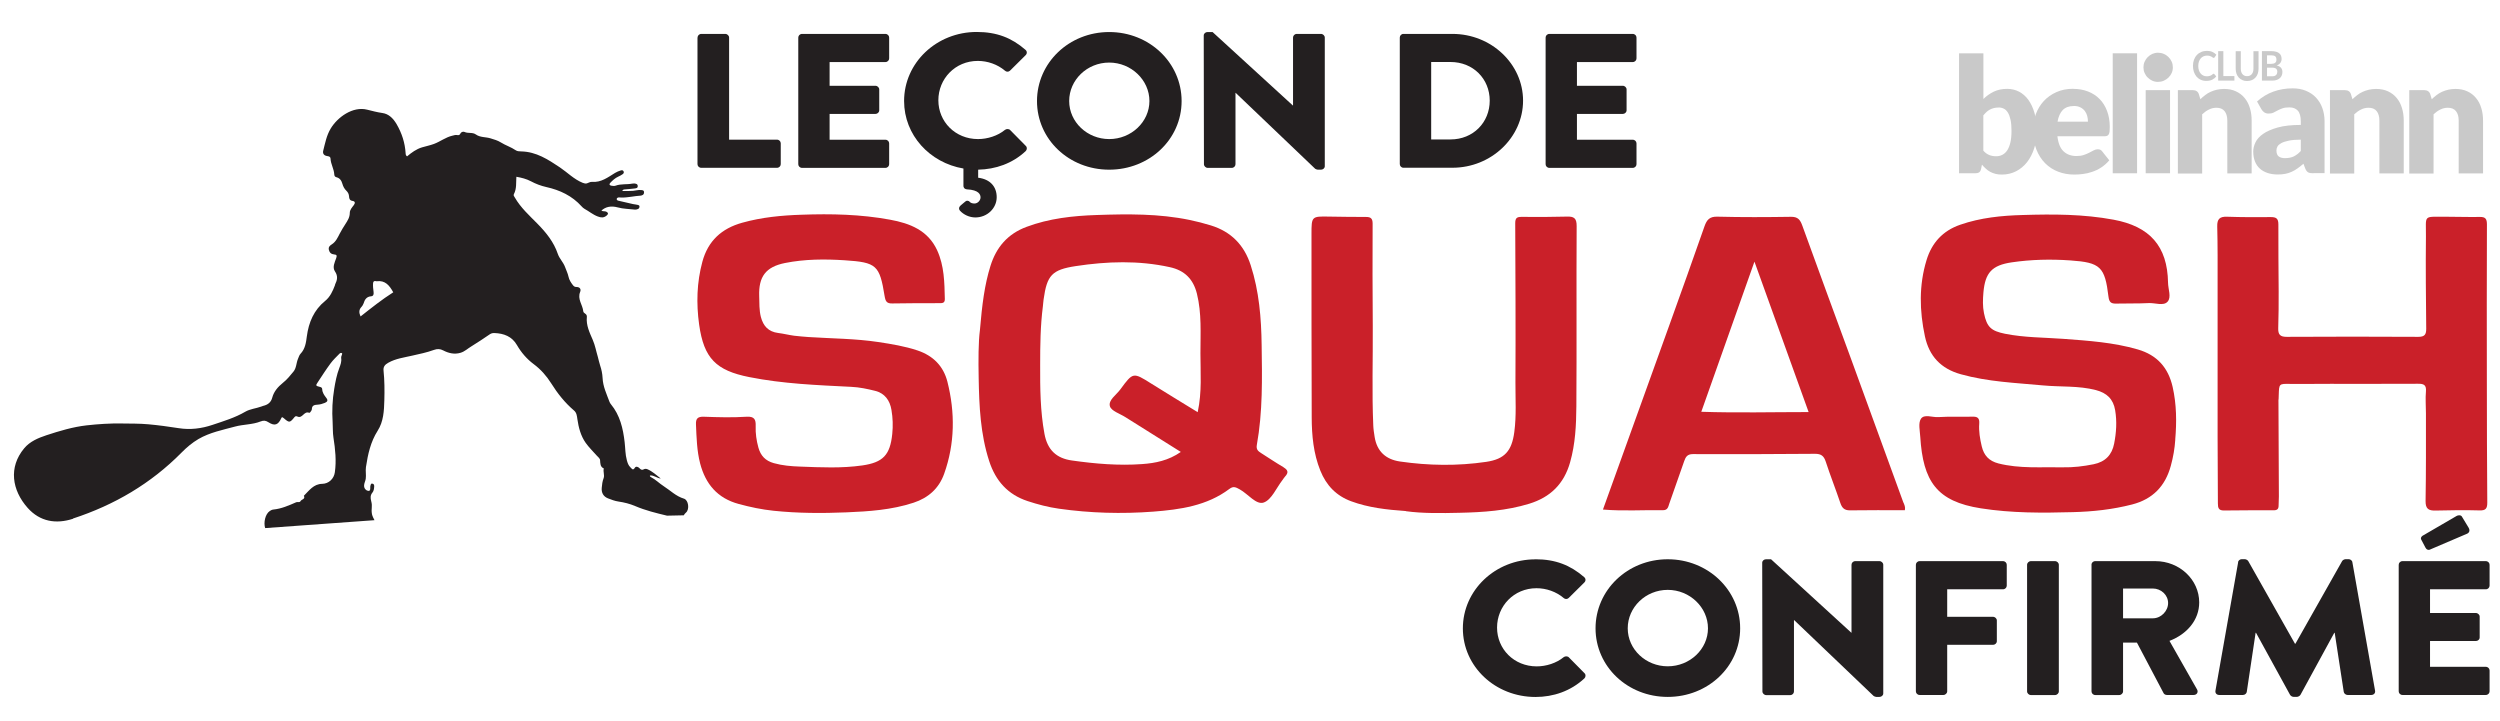
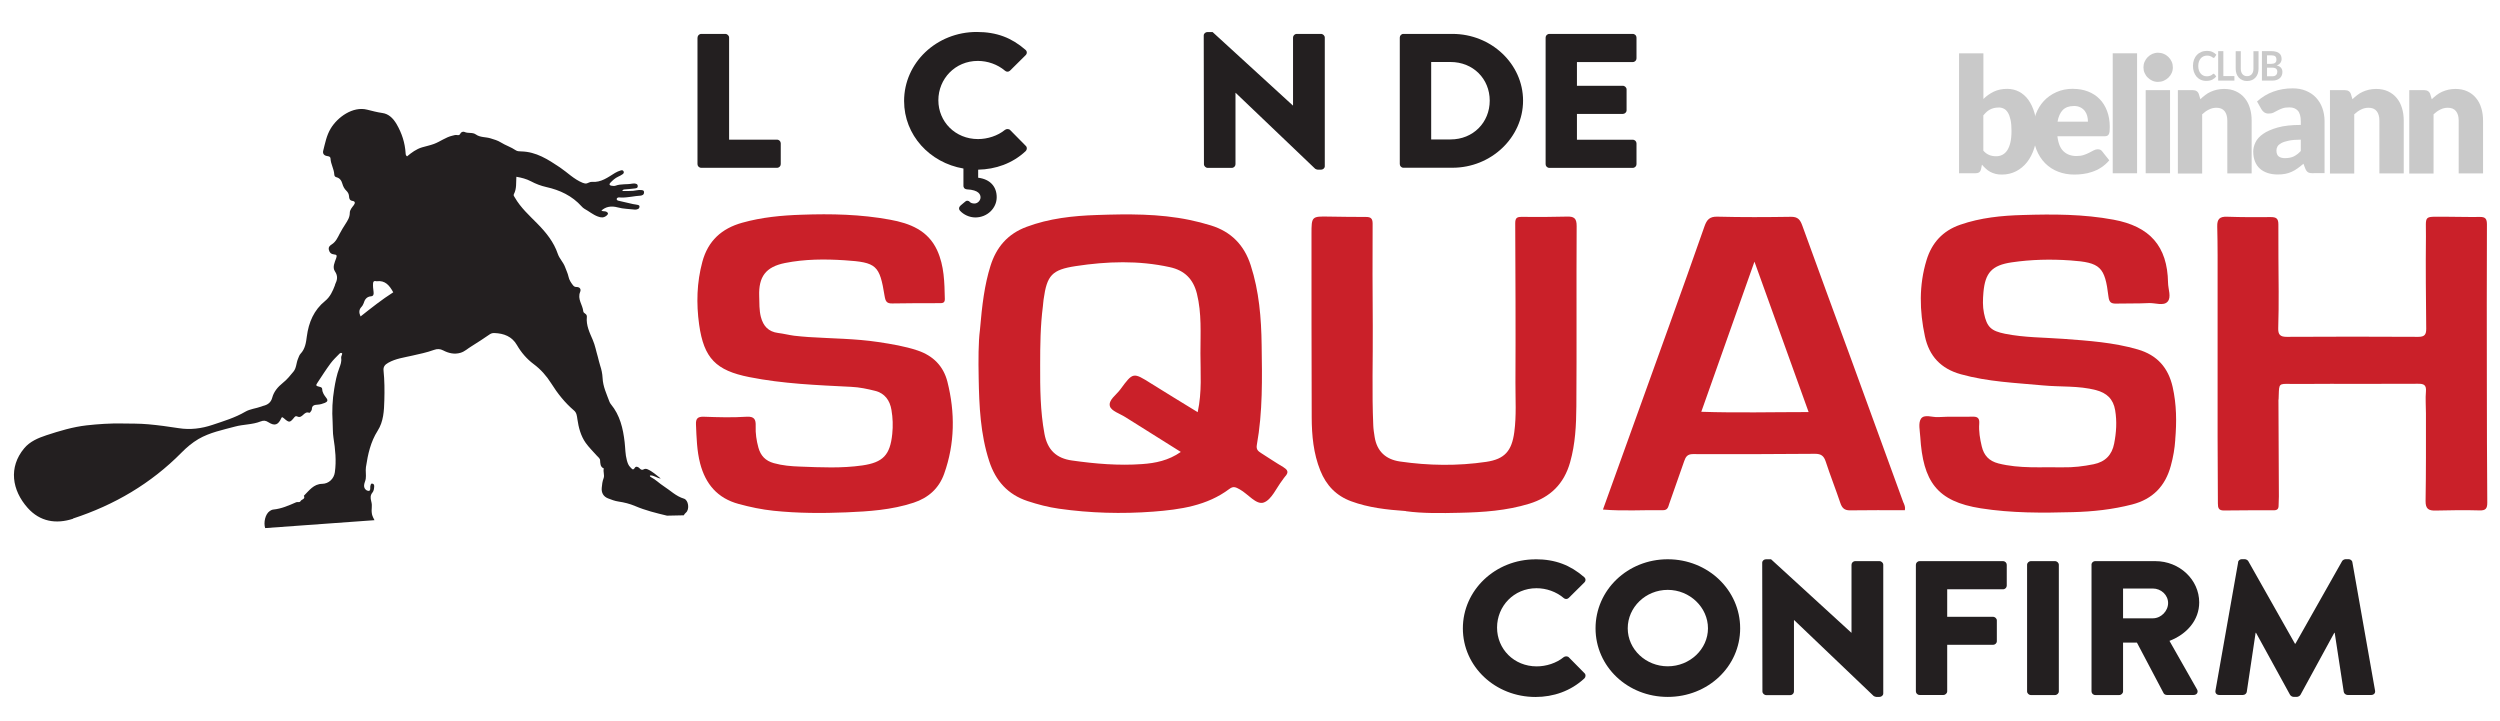
<svg xmlns="http://www.w3.org/2000/svg" viewBox="0 0 348 100.34">
  <defs>
    <style> .cls-1 { fill: #c9c9c9; } .cls-2 { fill: #ca2029; } .cls-3 { fill: #231f20; } </style>
  </defs>
  <g id="Layer_1_copy" data-name="Layer 1 copy">
    <g>
      <path class="cls-1" d="M308.12,10.25s.07,.02,.1,.05l.28,.33c-.16,.21-.35,.36-.57,.47-.23,.11-.5,.16-.82,.16-.29,0-.54-.05-.77-.16-.23-.1-.42-.25-.58-.43-.16-.19-.28-.41-.37-.66-.09-.26-.13-.54-.13-.84s.05-.59,.14-.85c.1-.26,.23-.48,.4-.66,.17-.19,.38-.33,.62-.43,.24-.1,.51-.15,.8-.15s.53,.05,.75,.15c.21,.1,.4,.23,.55,.39l-.24,.35s-.03,.04-.05,.06c-.02,.02-.05,.03-.09,.03s-.08-.02-.12-.05c-.04-.03-.1-.07-.16-.11-.07-.04-.15-.08-.25-.11-.1-.03-.23-.05-.38-.05-.18,0-.35,.03-.5,.1-.15,.07-.28,.16-.39,.29-.11,.12-.19,.28-.25,.45-.06,.18-.09,.38-.09,.6s.03,.44,.09,.61c.06,.18,.14,.33,.25,.45,.1,.12,.23,.22,.37,.28,.14,.07,.29,.1,.46,.1,.1,0,.19,0,.26-.02,.08-.01,.15-.03,.22-.05,.07-.02,.13-.06,.19-.09,.06-.04,.12-.09,.18-.14,.02-.02,.04-.03,.06-.04,.02-.01,.04-.02,.06-.02h0Z" />
      <polygon class="cls-1" points="309.49 10.59 311.03 10.59 311.03 11.22 308.77 11.22 308.77 7.12 309.49 7.12 309.49 10.59 309.49 10.59" />
      <path class="cls-1" d="M312.8,10.6c.14,0,.26-.02,.37-.07,.11-.05,.2-.12,.28-.21,.08-.09,.13-.2,.17-.32,.04-.13,.06-.27,.06-.42v-2.45h.71v2.45c0,.24-.04,.47-.11,.68-.07,.21-.18,.39-.32,.54-.14,.15-.31,.27-.5,.35s-.42,.13-.66,.13-.47-.04-.66-.13c-.2-.08-.36-.2-.5-.35-.14-.15-.24-.33-.32-.54-.07-.21-.11-.43-.11-.68v-2.45h.71v2.45c0,.16,.02,.3,.06,.42,.04,.13,.1,.23,.17,.32,.07,.09,.17,.16,.27,.21,.11,.05,.23,.07,.37,.07h0Z" />
      <path class="cls-1" d="M315.57,9.42v1.2h.72c.13,0,.24-.02,.33-.05,.09-.03,.16-.08,.22-.14,.05-.06,.09-.12,.12-.2,.02-.08,.04-.16,.04-.24s-.01-.17-.04-.24c-.03-.07-.07-.13-.12-.18-.06-.05-.13-.09-.22-.11-.09-.03-.2-.04-.32-.04h-.72Zm0-.53h.57c.24,0,.43-.05,.55-.14,.13-.09,.19-.24,.19-.45s-.06-.37-.17-.46c-.11-.09-.29-.14-.53-.14h-.61v1.18h0Zm-.71,2.32V7.12h1.33c.25,0,.47,.03,.64,.08,.18,.05,.32,.12,.44,.22,.11,.09,.2,.21,.25,.34,.05,.13,.08,.29,.08,.45,0,.1-.01,.19-.04,.28-.03,.09-.07,.17-.12,.25-.06,.08-.13,.15-.21,.21-.09,.06-.19,.12-.31,.16,.53,.13,.79,.43,.79,.91,0,.17-.03,.33-.09,.48-.06,.15-.15,.27-.27,.38-.12,.11-.26,.19-.44,.25-.17,.06-.37,.09-.59,.09h-1.45Z" />
      <path class="cls-1" d="M278.23,14.97c-.25,0-.47,.02-.67,.07-.2,.05-.39,.12-.56,.21-.17,.09-.33,.2-.48,.34-.15,.14-.29,.3-.44,.47v4.91c.25,.29,.53,.49,.83,.61,.3,.12,.61,.17,.94,.17s.6-.06,.86-.19c.26-.13,.49-.33,.68-.61,.19-.28,.34-.64,.45-1.09,.11-.45,.16-.99,.16-1.63s-.04-1.12-.13-1.54c-.09-.42-.21-.75-.37-1.01-.16-.26-.34-.44-.56-.55-.22-.11-.46-.17-.73-.17h0Zm-5.53,9.15V7.42h3.39v6.36c.42-.42,.9-.76,1.44-1.02,.54-.26,1.16-.39,1.88-.39,.59,0,1.14,.13,1.64,.39,.5,.26,.94,.64,1.3,1.14,.36,.5,.65,1.12,.86,1.85,.21,.73,.31,1.56,.31,2.49,0,.87-.12,1.67-.36,2.41-.24,.74-.57,1.38-.99,1.92-.43,.54-.94,.97-1.53,1.27-.59,.3-1.25,.46-1.97,.46-.34,0-.64-.03-.9-.1-.27-.07-.51-.16-.73-.28-.22-.12-.43-.27-.61-.44-.19-.17-.37-.36-.54-.56l-.12,.58c-.05,.24-.14,.4-.28,.49-.13,.09-.31,.13-.53,.13h-2.25Z" />
      <path class="cls-1" d="M288.65,14.76c-.65,0-1.15,.19-1.52,.56-.36,.38-.6,.92-.72,1.62h4.23c0-.28-.03-.54-.1-.8-.07-.26-.18-.49-.34-.7-.16-.2-.36-.37-.62-.5-.26-.13-.56-.19-.93-.19h0Zm-.07-2.39c.75,0,1.44,.12,2.06,.36,.62,.24,1.16,.58,1.61,1.04,.45,.45,.8,1.01,1.05,1.67,.25,.66,.38,1.4,.38,2.24,0,.26-.01,.47-.03,.64-.02,.16-.06,.29-.12,.39-.06,.1-.14,.16-.23,.2-.1,.04-.22,.06-.38,.06h-6.53c.11,.97,.4,1.67,.86,2.1,.47,.44,1.07,.65,1.8,.65,.39,0,.73-.05,1.02-.15,.28-.1,.54-.2,.76-.32,.22-.12,.43-.23,.61-.32,.19-.1,.38-.15,.58-.15,.27,0,.47,.1,.61,.3l.98,1.24c-.35,.41-.73,.74-1.13,1-.4,.26-.82,.46-1.25,.6-.43,.15-.85,.25-1.28,.3-.43,.06-.83,.08-1.22,.08-.79,0-1.54-.13-2.23-.4-.7-.26-1.3-.66-1.82-1.18-.52-.52-.93-1.17-1.23-1.94-.3-.77-.45-1.67-.45-2.7,0-.77,.13-1.51,.39-2.2,.26-.69,.63-1.3,1.11-1.82,.48-.52,1.07-.93,1.76-1.24,.69-.31,1.47-.46,2.33-.46h0Z" />
      <polygon class="cls-1" points="297.48 7.42 297.48 24.12 294.09 24.12 294.09 7.42 297.48 7.42 297.48 7.42" />
      <path class="cls-1" d="M302.07,12.55v11.57h-3.39V12.55h3.39Zm.39-3.17c0,.28-.05,.53-.16,.78-.11,.24-.26,.45-.45,.64-.19,.18-.41,.33-.66,.44-.25,.11-.52,.16-.8,.16s-.54-.05-.78-.16c-.24-.11-.45-.25-.64-.44-.19-.18-.33-.39-.44-.64-.11-.24-.16-.5-.16-.78s.05-.55,.16-.79c.11-.25,.25-.46,.44-.65,.19-.19,.4-.33,.64-.44,.24-.1,.5-.16,.78-.16s.55,.05,.8,.16c.25,.1,.47,.25,.66,.44,.19,.19,.34,.4,.45,.65,.11,.25,.16,.51,.16,.79h0Z" />
      <path class="cls-1" d="M303.16,24.12V12.55h2.1c.21,0,.39,.05,.53,.15,.14,.1,.24,.24,.3,.44l.2,.67c.22-.21,.44-.4,.68-.58,.23-.18,.48-.33,.75-.45,.27-.12,.55-.22,.86-.29,.31-.07,.65-.11,1.01-.11,.62,0,1.17,.11,1.64,.33,.48,.22,.88,.52,1.21,.92,.33,.39,.58,.86,.74,1.4,.17,.54,.25,1.13,.25,1.76v7.35h-3.39v-7.35c0-.57-.13-1.01-.38-1.32-.26-.32-.63-.47-1.13-.47-.37,0-.72,.08-1.05,.25-.33,.16-.64,.38-.94,.66v8.25h-3.39Z" />
      <path class="cls-1" d="M318.13,22.01c.44,0,.82-.08,1.15-.23,.33-.16,.66-.41,.99-.76v-1.58c-.68,0-1.23,.05-1.67,.14-.44,.09-.78,.2-1.04,.34-.25,.14-.43,.29-.53,.46-.1,.17-.15,.36-.15,.56,0,.4,.11,.68,.32,.84,.21,.16,.52,.24,.93,.24h0Zm3.89,2.11c-.32,0-.56-.04-.73-.13-.16-.09-.3-.28-.41-.56l-.24-.64c-.28,.25-.56,.46-.82,.65-.26,.19-.53,.34-.81,.47-.28,.13-.58,.23-.9,.29-.32,.06-.67,.09-1.05,.09-.52,0-.99-.07-1.41-.21-.42-.14-.78-.34-1.08-.61-.3-.27-.52-.6-.68-1-.16-.4-.24-.86-.24-1.38,0-.41,.1-.83,.31-1.27,.2-.43,.56-.83,1.06-1.18,.5-.35,1.18-.65,2.03-.89,.85-.24,1.93-.36,3.22-.36v-.5c0-.68-.14-1.18-.41-1.48-.27-.3-.66-.46-1.16-.46-.4,0-.73,.04-.98,.13-.26,.09-.48,.19-.68,.3-.2,.11-.4,.21-.58,.3-.19,.09-.42,.13-.68,.13-.23,0-.43-.06-.6-.17-.16-.12-.29-.26-.39-.43l-.61-1.08c.68-.62,1.44-1.08,2.28-1.38,.83-.3,1.73-.45,2.68-.45,.68,0,1.3,.11,1.85,.34,.55,.23,1.02,.54,1.4,.95,.38,.41,.68,.89,.88,1.45,.2,.56,.31,1.17,.31,1.83v7.23h-1.55Z" />
      <path class="cls-1" d="M324.33,24.12V12.55h2.1c.21,0,.39,.05,.53,.15,.14,.1,.24,.24,.3,.44l.2,.67c.22-.21,.44-.4,.68-.58,.23-.18,.48-.33,.75-.45,.27-.12,.55-.22,.86-.29,.31-.07,.65-.11,1.01-.11,.62,0,1.17,.11,1.64,.33,.48,.22,.88,.52,1.21,.92,.33,.39,.58,.86,.74,1.4,.17,.54,.25,1.13,.25,1.76v7.35h-3.39v-7.35c0-.57-.13-1.01-.38-1.32-.25-.32-.63-.47-1.13-.47-.37,0-.72,.08-1.05,.25-.33,.16-.64,.38-.94,.66v8.25h-3.39Z" />
      <path class="cls-1" d="M335.37,24.12V12.55h2.1c.21,0,.39,.05,.53,.15,.14,.1,.24,.24,.3,.44l.2,.67c.22-.21,.44-.4,.68-.58,.23-.18,.48-.33,.75-.45,.27-.12,.55-.22,.86-.29,.31-.07,.65-.11,1.01-.11,.62,0,1.17,.11,1.64,.33,.48,.22,.88,.52,1.21,.92,.33,.39,.58,.86,.74,1.4,.17,.54,.25,1.13,.25,1.76v7.35h-3.39v-7.35c0-.57-.13-1.01-.38-1.32-.26-.32-.63-.47-1.13-.47-.37,0-.72,.08-1.05,.25-.33,.16-.64,.38-.94,.66v8.25h-3.39Z" />
    </g>
    <g>
      <path class="cls-3" d="M97.1,5.23c0-.27,.22-.51,.53-.51h3.33c.28,0,.53,.24,.53,.51v14.21h6.66c.31,0,.53,.24,.53,.51v2.9c0,.27-.22,.51-.53,.51h-10.53c-.31,0-.53-.24-.53-.51V5.23Z" />
-       <path class="cls-3" d="M111.12,5.23c0-.27,.22-.51,.53-.51h11.59c.31,0,.53,.24,.53,.51v2.9c0,.27-.22,.51-.53,.51h-7.76v3.3h6.38c.28,0,.53,.24,.53,.51v2.9c0,.29-.25,.51-.53,.51h-6.38v3.59h7.76c.31,0,.53,.24,.53,.51v2.9c0,.27-.22,.51-.53,.51h-11.59c-.31,0-.53-.24-.53-.51V5.23Z" />
      <path class="cls-3" d="M125.85,14.06c0-5.32,4.51-9.61,10.11-9.61,2.8,0,4.87,.82,6.78,2.48,.25,.21,.25,.53,.03,.75l-2.18,2.16c-.2,.19-.5,.19-.7,0-1.04-.88-2.41-1.36-3.78-1.36-3.16,0-5.49,2.5-5.49,5.48s2.35,5.4,5.52,5.4c1.32,0,2.74-.45,3.75-1.28,.2-.16,.56-.16,.73,.03l2.18,2.21c.2,.19,.17,.53-.03,.72-1.85,1.73-4.2,2.53-6.61,2.58v1.12c1.71,.21,2.58,1.28,2.58,2.71,0,1.54-1.32,2.82-2.97,2.82-.84,0-1.65-.4-2.13-.93-.22-.24-.17-.53,.11-.77l.64-.53c.17-.16,.45-.11,.59,.05,.14,.19,.45,.24,.67,.24,.45,0,.84-.43,.84-.85,0-.37-.2-1.04-1.9-1.12-.42-.05-.48-.35-.48-.48v-2.42c-4.7-.8-8.26-4.66-8.26-9.39Z" />
-       <path class="cls-3" d="M154.4,4.46c5.6,0,10.08,4.28,10.08,9.61s-4.48,9.55-10.08,9.55-10.05-4.23-10.05-9.55,4.45-9.61,10.05-9.61Zm0,14.9c3.08,0,5.6-2.4,5.6-5.3s-2.52-5.35-5.6-5.35-5.57,2.42-5.57,5.35,2.52,5.3,5.57,5.3Z" />
      <path class="cls-3" d="M167.56,4.94c0-.27,.25-.48,.53-.48h.7l11.17,10.22h.03V5.23c0-.27,.22-.51,.53-.51h3.36c.28,0,.53,.24,.53,.51V23.14c0,.27-.25,.48-.53,.48h-.45c-.08,0-.31-.08-.36-.13l-11.06-10.56h-.03v9.93c0,.27-.22,.51-.53,.51h-3.33c-.28,0-.53-.24-.53-.51l-.03-17.91Z" />
      <path class="cls-3" d="M194.85,5.23c0-.27,.22-.51,.5-.51h6.83c5.4,0,9.83,4.18,9.83,9.29s-4.42,9.34-9.83,9.34h-6.83c-.28,0-.5-.24-.5-.51V5.23Zm7.06,14.18c3.16,0,5.46-2.37,5.46-5.4s-2.3-5.38-5.46-5.38h-2.69v10.78h2.69Z" />
      <path class="cls-3" d="M215.15,5.23c0-.27,.22-.51,.53-.51h11.59c.31,0,.53,.24,.53,.51v2.9c0,.27-.22,.51-.53,.51h-7.76v3.3h6.38c.28,0,.53,.24,.53,.51v2.9c0,.29-.25,.51-.53,.51h-6.38v3.59h7.76c.31,0,.53,.24,.53,.51v2.9c0,.27-.22,.51-.53,.51h-11.59c-.31,0-.53-.24-.53-.51V5.23Z" />
    </g>
    <g>
      <path class="cls-3" d="M213.73,77.85c2.8,0,4.87,.83,6.78,2.48,.25,.21,.25,.53,.03,.75l-2.18,2.16c-.2,.19-.5,.19-.7,0-1.04-.88-2.41-1.36-3.78-1.36-3.16,0-5.49,2.5-5.49,5.48s2.35,5.4,5.52,5.4c1.32,0,2.74-.45,3.75-1.28,.2-.16,.56-.16,.73,.03l2.18,2.21c.2,.19,.17,.53-.03,.72-1.9,1.76-4.31,2.58-6.8,2.58-5.6,0-10.11-4.23-10.11-9.55s4.51-9.61,10.11-9.61Z" />
      <path class="cls-3" d="M232.15,77.85c5.6,0,10.08,4.29,10.08,9.61s-4.48,9.55-10.08,9.55-10.05-4.23-10.05-9.55,4.45-9.61,10.05-9.61Zm0,14.9c3.08,0,5.6-2.39,5.6-5.29s-2.52-5.35-5.6-5.35-5.57,2.42-5.57,5.35,2.52,5.29,5.57,5.29Z" />
      <path class="cls-3" d="M245.3,78.33c0-.27,.25-.48,.53-.48h.7l11.17,10.22h.03v-9.45c0-.27,.22-.51,.53-.51h3.36c.28,0,.53,.24,.53,.51v17.91c0,.27-.25,.48-.53,.48h-.45c-.08,0-.31-.08-.36-.13l-11.06-10.56h-.03v9.93c0,.27-.22,.51-.53,.51h-3.33c-.28,0-.53-.24-.53-.51l-.03-17.91Z" />
      <path class="cls-3" d="M266.69,78.62c0-.27,.22-.51,.53-.51h11.59c.31,0,.53,.24,.53,.51v2.9c0,.27-.22,.51-.53,.51h-7.76v3.83h6.38c.28,0,.53,.24,.53,.5v2.9c0,.27-.25,.5-.53,.5h-6.38v6.47c0,.27-.25,.51-.53,.51h-3.3c-.31,0-.53-.24-.53-.51v-17.62Z" />
      <path class="cls-3" d="M282.17,78.62c0-.27,.25-.51,.53-.51h3.36c.28,0,.53,.24,.53,.51v17.62c0,.27-.25,.51-.53,.51h-3.36c-.28,0-.53-.24-.53-.51v-17.62Z" />
      <path class="cls-3" d="M291.13,78.62c0-.27,.22-.51,.53-.51h8.37c3.36,0,6.1,2.58,6.1,5.75,0,2.45-1.71,4.42-4.14,5.35l3.84,6.76c.2,.35,0,.77-.48,.77h-3.72c-.22,0-.39-.13-.45-.24l-3.72-7.05h-1.93v6.79c0,.27-.25,.51-.53,.51h-3.33c-.31,0-.53-.24-.53-.51v-17.62Zm8.54,7.45c1.15,0,2.13-1.01,2.13-2.13s-.98-2.02-2.13-2.02h-4.14v4.15h4.14Z" />
      <path class="cls-3" d="M311.53,78.27c.03-.24,.28-.43,.5-.43h.45c.14,0,.39,.11,.48,.27l6.5,11.5h.06l6.5-11.5c.08-.16,.34-.27,.48-.27h.45c.22,0,.48,.19,.5,.43l3.16,17.88c.06,.35-.2,.59-.53,.59h-3.3c-.25,0-.5-.21-.53-.43l-1.26-8.22h-.06l-4.7,8.62c-.08,.16-.34,.29-.48,.29h-.5c-.17,0-.39-.13-.48-.29l-4.73-8.62h-.06l-1.23,8.22c-.03,.21-.25,.43-.53,.43h-3.3c-.34,0-.59-.24-.53-.59l3.16-17.88Z" />
-       <path class="cls-3" d="M333.9,78.62c0-.27,.22-.51,.53-.51h11.59c.31,0,.53,.24,.53,.51v2.9c0,.27-.22,.51-.53,.51h-7.76v3.3h6.38c.28,0,.53,.24,.53,.5v2.9c0,.29-.25,.5-.53,.5h-6.38v3.59h7.76c.31,0,.53,.24,.53,.51v2.9c0,.27-.22,.51-.53,.51h-11.59c-.31,0-.53-.24-.53-.51v-17.62Zm3.72-2.4l-.59-1.12c-.11-.21,.03-.4,.17-.51l4.76-2.77c.17-.11,.59-.16,.73,.08l.95,1.57c.22,.4,.06,.67-.17,.8l-5.1,2.18c-.36,.21-.62,.03-.76-.24Z" />
    </g>
  </g>
  <g id="Social">
    <g id="Layer_12_copy_3" data-name="Layer 12 copy 3">
      <path class="cls-2" d="M302.8,61.19c-.08,1.23-.29,2.44-.62,3.64-.77,2.84-2.52,4.65-5.38,5.39-2.71,.7-5.47,1-8.26,1.07-4.27,.12-8.53,.14-12.8-.53-6.16-.96-8.05-3.76-8.44-9.96-.05-.85-.3-1.9,.09-2.5,.46-.7,1.59-.18,2.42-.24,1.6-.1,3.21-.02,4.81-.06,.71-.02,.94,.27,.89,.96-.08,1.08,.1,2.13,.35,3.18,.3,1.25,1,2.03,2.32,2.37,2.96,.75,5.97,.48,8.96,.54,1.44,.03,2.88-.14,4.3-.43,1.62-.33,2.55-1.31,2.85-2.88,.3-1.53,.4-3.07,.14-4.63-.26-1.57-1.18-2.42-2.68-2.81-2.42-.63-4.9-.42-7.35-.65-3.83-.36-7.68-.5-11.44-1.55-2.82-.78-4.42-2.55-5.01-5.27-.76-3.55-.85-7.13,.23-10.64,.73-2.39,2.25-4.07,4.69-4.91,2.82-.98,5.76-1.27,8.69-1.35,4.22-.13,8.44-.13,12.64,.65,5.03,.93,7.51,3.66,7.59,8.77,.01,.9,.5,2.03-.07,2.65-.57,.63-1.73,.14-2.62,.19-1.49,.08-3,.03-4.49,.07-.69,.02-1.01-.13-1.11-.95-.5-4.18-1.12-4.77-5.31-5.06-2.73-.19-5.46-.13-8.17,.27-2.75,.41-3.69,1.44-3.93,4.2-.08,.96-.12,1.92,.08,2.88,.4,1.95,1.01,2.47,2.93,2.86,2.7,.54,5.43,.51,8.15,.71,3.47,.26,6.94,.49,10.32,1.47,2.72,.79,4.25,2.55,4.86,5.22,.55,2.43,.57,4.88,.36,7.35Z" />
      <path class="cls-2" d="M112.63,46.92c3.21,.21,6.43,.21,9.62,.69,1.85,.28,3.7,.58,5.49,1.18,2.16,.73,3.59,2.18,4.14,4.35,1.08,4.29,1.05,8.59-.45,12.8-.72,2.03-2.19,3.36-4.27,4.04-3.04,1-6.2,1.21-9.35,1.34-3.37,.14-6.75,.13-10.11-.22-1.65-.17-3.27-.51-4.88-.95-2.96-.8-4.61-2.78-5.36-5.63-.46-1.77-.5-3.6-.58-5.42-.04-.83,.23-1.12,1.1-1.09,1.98,.07,3.97,.13,5.94,0,1.11-.07,1.3,.41,1.27,1.29-.04,1.02,.11,2.03,.38,3.01,.31,1.12,.97,1.83,2.14,2.16,1.21,.34,2.43,.44,3.66,.48,2.89,.11,5.78,.25,8.66-.16,2.89-.42,3.87-1.45,4.17-4.37,.12-1.13,.08-2.25-.11-3.36-.22-1.32-.92-2.31-2.26-2.65-1.08-.27-2.2-.51-3.32-.56-4.76-.24-9.52-.42-14.22-1.36-4.62-.92-6.31-2.61-6.97-7.3-.41-2.94-.33-5.87,.45-8.76,.79-2.91,2.68-4.63,5.56-5.43,2.71-.76,5.48-1.02,8.25-1.11,4.12-.15,8.24-.06,12.31,.69,2.78,.51,5.29,1.48,6.57,4.28,.98,2.15,1.01,4.46,1.06,6.77,.01,.57-.36,.57-.74,.57-2.19,0-4.39,0-6.58,.04-.77,.02-.94-.3-1.06-1.01-.7-4.32-1.11-4.71-5.55-5-2.78-.18-5.57-.17-8.32,.38-2.68,.54-3.69,1.9-3.59,4.63,.03,.96-.01,1.92,.23,2.87,.33,1.27,1.05,2.07,2.41,2.24,.74,.09,1.47,.28,2.21,.38,.69,.09,1.39,.13,2.08,.19Z" />
      <path class="cls-2" d="M317.16,55.61c.02,4.5,.04,8.99,.06,13.49,0,.43-.04,.86-.04,1.29,0,.48-.22,.65-.69,.64-2.3,0-4.6,0-6.91,.03-.75,.01-.85-.36-.85-.99,0-3.1-.04-6.21-.04-9.31,0-7.06,0-14.13,0-21.19,0-2.68,.02-5.35-.05-8.03-.03-1.05,.34-1.41,1.38-1.37,2.03,.07,4.07,.07,6.1,.05,.75,0,1.03,.22,1.03,1.01-.02,3.1,.03,6.21,.04,9.31,0,1.71,0,3.43-.06,5.14-.03,.89,.27,1.22,1.19,1.21,6.1-.03,12.2-.04,18.31,0,.88,0,1.1-.32,1.1-1.12-.04-4.28-.09-8.56-.04-12.85,.03-3.04-.47-2.74,2.71-2.75,1.61,0,3.21,.06,4.82,.03,.8-.01,.96,.32,.96,1.06-.03,7.33-.02,14.66-.01,22,0,5.57,.02,11.13,.06,16.7,0,.8-.2,1.12-1.07,1.09-2.03-.06-4.07-.03-6.1,.02-.99,.03-1.43-.22-1.42-1.33,.07-4.07,.05-8.14,.05-12.21,0-1.02-.09-2.04,0-3.05,.08-.92-.33-1.07-1.11-1.06-4.07,.02-8.14,.01-12.2,.01-1.87,0-3.75,.03-5.62,.01-1.51-.02-1.51-.04-1.56,1.54,0,.21-.02,.43-.02,.64,0,0-.01,0-.02,0Z" />
      <path class="cls-2" d="M195.71,71.14c-2.73-.19-5.23-.48-7.62-1.36-2.09-.77-3.47-2.21-4.3-4.27-.96-2.39-1.19-4.89-1.2-7.4-.04-8.51-.02-17.03-.03-25.54,0-2.44,.02-2.47,2.44-2.42,1.71,.03,3.43,.05,5.14,.05,.64,0,.93,.18,.93,.92-.03,4.77-.01,9.53,.02,14.3,.03,4.6-.13,9.21,.07,13.81,.02,.53,.11,1.06,.19,1.59,.32,2.01,1.55,3.13,3.52,3.42,4,.58,8.01,.64,12.01,.05,2.57-.38,3.56-1.51,3.91-4.14,.31-2.3,.15-4.6,.16-6.9,.04-7.39,0-14.78-.03-22.17,0-.73,.22-.9,.92-.89,2.09,.03,4.18,.01,6.26-.04,.97-.03,1.38,.19,1.37,1.33-.05,8.35,.02,16.71-.04,25.06-.02,2.62-.14,5.24-.87,7.81-.85,3-2.73,4.86-5.69,5.77-3.16,.97-6.42,1.19-9.68,1.26-2.57,.06-5.15,.1-7.49-.22Z" />
      <path class="cls-2" d="M178.67,65.04c-1.06-.62-2.08-1.31-3.12-1.97-.42-.27-.71-.49-.6-1.13,.83-4.61,.74-9.28,.67-13.93-.05-3.74-.35-7.47-1.52-11.08-.91-2.83-2.73-4.68-5.54-5.55-.97-.3-1.95-.55-2.95-.76-4.29-.89-8.63-.84-12.96-.69-3.31,.11-6.61,.47-9.76,1.65-2.62,.98-4.2,2.82-5.02,5.44-.82,2.63-1.16,5.33-1.47,8.97-.21,1.59-.22,4.11-.17,6.63,.07,3.91,.24,7.81,1.47,11.58,.89,2.73,2.58,4.64,5.34,5.55,1.43,.47,2.87,.85,4.36,1.06,4.36,.62,8.75,.74,13.13,.41,3.74-.29,7.48-.81,10.61-3.17,.58-.44,.94-.19,1.43,.07,1.15,.63,2.3,2.2,3.34,1.83,1.1-.39,1.76-2.04,2.61-3.13,.13-.17,.24-.36,.38-.51,.48-.52,.4-.88-.22-1.25Zm-11.96-7.67c-2.23-1.37-4.36-2.66-6.48-3.99-2.5-1.57-2.51-1.59-4.29,.84-.56,.76-1.69,1.48-1.44,2.33,.19,.66,1.39,1.03,2.16,1.52,2.53,1.59,5.06,3.18,7.71,4.84-1.72,1.2-3.54,1.56-5.38,1.69-3.27,.24-6.53-.04-9.78-.5-2.15-.3-3.4-1.46-3.82-3.7-.59-3.18-.61-6.39-.6-9.59,0-2.73,.03-5.47,.38-8.18,.04-.32,.05-.64,.1-.96,.47-3.34,1.13-4.12,4.49-4.63,4.35-.66,8.72-.81,13.08,.15,2.06,.45,3.26,1.66,3.77,3.69,.68,2.74,.49,5.54,.49,8.31,0,2.66,.23,5.34-.38,8.18Z" />
      <path class="cls-2" d="M264.96,69.98c-2.42-6.63-4.83-13.27-7.25-19.9-2.28-6.23-4.58-12.45-6.83-18.68-.29-.8-.61-1.23-1.55-1.22-3.42,.05-6.85,.07-10.27-.02-1.08-.03-1.47,.43-1.79,1.33-1.62,4.64-3.28,9.27-4.94,13.89-3.03,8.44-6.08,16.88-9.2,25.55,2.91,.24,5.63,.04,8.35,.09,.7,.01,.74-.51,.89-.93,.7-1.96,1.38-3.93,2.07-5.9,.2-.57,.42-.98,1.21-.98,5.67,.03,11.34,0,17.01-.04,.84,0,1.22,.29,1.48,1.08,.63,1.93,1.38,3.82,2.03,5.75,.23,.69,.56,1.05,1.35,1.04,2.55-.04,5.11-.02,7.64-.02,.09-.47-.08-.75-.19-1.05Zm-28.14-12.66c2.48-6.99,4.87-13.77,7.4-20.9,2.57,7.14,5.01,13.91,7.54,20.94-5.03,0-9.9,.13-14.94-.04Z" />
    </g>
    <path class="cls-3" d="M10.16,72.18c5.75-1.88,10.85-4.86,15.12-9.19,.7-.71,1.47-1.36,2.35-1.88,1.59-.92,3.35-1.26,5.08-1.73,1.18-.32,2.44-.26,3.58-.72,.41-.16,.7-.13,1.08,.12,.88,.56,1.36,.37,1.79-.58,.03-.06,.04-.12,.16-.12,.04,.03,.12,.08,.18,.13,.76,.66,.84,.66,1.48-.13,.15-.18,.25-.17,.44-.09,.68,.31,.9-.82,1.61-.53,.09,.04,.21-.14,.28-.25,.04-.07,.1-.16,.1-.24,0-.55,.38-.62,.8-.64,.35-.02,.69-.12,1.01-.25,.33-.14,.49-.33,.2-.69-.28-.36-.55-.73-.57-1.22-.01-.21-.15-.28-.35-.32-.56-.14-.58-.18-.26-.65,.58-.88,1.14-1.76,1.77-2.61,.36-.49,.81-.91,1.24-1.35,.08-.08,.21-.18,.38-.06,.02,.22-.18,.42-.14,.66,.08,.49-.09,.94-.26,1.39-.36,.94-.55,1.93-.71,2.92-.25,1.51-.32,3.04-.22,4.57,.05,.74,0,1.49,.12,2.22,.25,1.6,.42,3.19,.19,4.81-.12,.89-.85,1.59-1.76,1.6-1.2,.02-1.81,.93-2.55,1.66,.24,.49-.32,.48-.46,.74-.13,.25-.4,.08-.6,.16-1.03,.45-2.06,.91-3.2,1.02-.18,.02-.33,.1-.48,.2-.65,.43-.89,1.63-.65,2.38l15.22-1.1c-.07-.08-.33-.67-.35-.83-.15-.83,.11-1.01-.11-1.83-.11-.41-.14-.81,.17-1.18,.2-.24,.23-.56,.25-.87,0-.2-.05-.35-.27-.38-.23-.03-.2,.18-.26,.31-.02,.04-.02,.09-.02,.13,0,.25,.05,.63-.3,.57-.29-.05-.56-.32-.56-.72,0-.34,.18-.62,.23-.95,.08-.55-.05-1.09,.03-1.64,.27-1.78,.64-3.5,1.63-5.06,.82-1.28,.89-2.77,.93-4.24,.04-1.38,.03-2.76-.11-4.13-.06-.54,.19-.83,.65-1.09,1.04-.59,2.2-.73,3.32-.99,1.02-.23,2.05-.44,3.04-.8,.47-.17,.87-.16,1.3,.07,.75,.39,1.55,.58,2.4,.33,.59-.17,1.01-.6,1.52-.9,.88-.53,1.73-1.12,2.58-1.69,.2-.13,.41-.17,.63-.16,1.31,.05,2.43,.47,3.12,1.66,.6,1.04,1.38,1.95,2.32,2.65,1.01,.75,1.8,1.65,2.45,2.68,.89,1.42,1.91,2.71,3.19,3.8,.36,.3,.4,.77,.46,1.19,.17,1.18,.47,2.33,1.16,3.31,.44,.62,1,1.16,1.5,1.73,.19,.21,.49,.43,.5,.67,.04,.47,0,.93,.52,1.16-.13,.45,.14,.92-.03,1.36-.17,.44-.22,.89-.26,1.35-.06,.68,.24,1.2,.87,1.45,.47,.18,.95,.37,1.44,.44,.81,.12,1.59,.31,2.34,.63,1.43,.61,2.93,.98,4.44,1.34l2.33-.05c.08-.15,.18-.27,.31-.38,.52-.45,.35-1.75-.29-1.94-1.1-.33-1.89-1.14-2.81-1.73-.61-.39-1.13-.93-1.79-1.27-.08-.04-.15-.09-.13-.22,.56-.07,.97,.38,1.51,.42-.6-.46-1.15-.99-1.85-1.29-.13-.06-.34-.08-.45-.02-.29,.17-.47,.1-.67-.13-.17-.19-.49-.3-.63-.07-.28,.45-.41,.16-.62-.04-.29-.27-.4-.62-.5-.98-.23-.83-.21-1.68-.31-2.53-.22-1.92-.65-3.75-1.91-5.28-.08-.1-.16-.22-.2-.34-.4-1.08-.91-2.13-.96-3.32-.03-.59-.15-1.17-.34-1.73-.13-.39-.21-.8-.32-1.2-.24-.79-.37-1.59-.71-2.37-.43-1-.94-2.02-.82-3.19,.02-.16-.05-.35-.22-.45-.13-.08-.27-.19-.28-.35-.09-.9-.85-1.68-.43-2.69,.16-.39-.06-.69-.53-.68-.23,0-.36-.1-.49-.27-.27-.35-.51-.72-.6-1.15-.1-.48-.32-.9-.48-1.35-.24-.67-.78-1.16-1.01-1.83-.56-1.66-1.63-2.98-2.83-4.2-1.13-1.15-2.34-2.23-3.16-3.66-.09-.16-.22-.28-.13-.46,.41-.76,.29-1.6,.35-2.42,.7,.12,1.39,.29,2.03,.63,.67,.36,1.39,.63,2.14,.8,1.89,.42,3.59,1.22,4.91,2.69,.12,.13,.25,.26,.4,.34,.63,.34,1.16,.81,1.86,1.07,.48,.18,.81,.19,1.2-.11,.28-.22,.28-.41-.02-.56-.21-.11-.48,0-.68-.16,.59-.53,1.34-.69,2.26-.44,.79,.22,1.61,.21,2.41,.31,.12,.02,.26-.03,.38-.07,.16-.05,.24-.17,.25-.35,0-.19-.15-.21-.26-.24-.21-.06-.43-.06-.64-.11-.68-.15-1.36-.31-2.04-.47-.13-.03-.27-.11-.23-.27,.03-.13,.18-.18,.31-.19,.11,0,.22,.02,.33,.02,.92,.02,1.82-.22,2.73-.27,.04,0,.08-.02,.13-.04,.23-.06,.31-.23,.3-.45,0-.24-.19-.26-.37-.28-.22-.02-.43-.02-.65,.03-.66,.15-1.33,.07-2.01,.1,.07-.18,.19-.21,.33-.22,.46-.04,.92-.07,1.37-.13,.2-.03,.48-.03,.45-.36-.02-.29-.26-.31-.49-.34-.09,0-.18,0-.26,.02-.77,.15-1.58,.01-2.34,.29-.19,.07-.39,.03-.59,0-.26-.05-.33-.2-.13-.41,.32-.33,.66-.65,1.08-.84,.22-.1,.44-.21,.63-.35,.12-.08,.22-.23,.13-.4-.09-.17-.24-.17-.4-.12-.27,.09-.54,.19-.78,.34-1,.61-1.94,1.36-3.24,1.25-.22-.02-.46,.14-.69,.21-.19,.05-.36,0-.56-.07-1.23-.49-2.13-1.44-3.2-2.16-1.65-1.1-3.29-2.18-5.38-2.22-.26,0-.57-.02-.76-.16-.66-.45-1.42-.68-2.09-1.1-.43-.27-.91-.4-1.39-.55-.68-.22-1.46-.11-2.07-.55-.48-.34-1.07-.11-1.58-.35-.16-.08-.47-.01-.57,.22-.11,.24-.27,.25-.48,.21-.22-.04-.42,.04-.64,.09-.93,.21-1.68,.82-2.57,1.15-.54,.2-1.1,.31-1.64,.47-.81,.24-1.48,.74-2.1,1.26-.19-.14-.19-.29-.2-.45-.09-1.44-.52-2.77-1.25-4.03-.47-.8-1.09-1.44-2-1.56-.72-.1-1.41-.29-2.1-.46-1.99-.51-4.13,1.04-5.08,2.63-.58,.96-.77,2.03-1.04,3.08-.1,.39,.1,.67,.52,.74,.26,.04,.49,.07,.5,.39,.04,.75,.48,1.41,.52,2.17,.01,.18,.08,.34,.29,.39,.48,.12,.71,.46,.84,.92,.1,.36,.27,.69,.55,.96,.23,.22,.36,.47,.38,.81,.01,.29,.09,.55,.48,.61,.36,.05,.4,.28,.19,.57-.25,.33-.57,.67-.57,1.09,0,.62-.3,1.08-.61,1.56-.28,.44-.56,.88-.8,1.35-.28,.54-.53,1.11-1.07,1.46-.28,.18-.53,.37-.43,.79,.1,.4,.34,.59,.73,.63,.37,.03,.41,.15,.29,.51-.21,.59-.56,1.27-.18,1.84,.45,.66,.33,1.21,.03,1.82-.02,.04-.01,.09-.03,.13-.31,.81-.66,1.6-1.36,2.17-1.57,1.27-2.29,2.98-2.55,4.94-.11,.86-.23,1.74-.88,2.42-.18,.19-.24,.46-.35,.7-.25,.58-.21,1.27-.63,1.78-.46,.56-.91,1.12-1.48,1.57-.68,.55-1.24,1.19-1.47,2.04-.18,.69-.63,1.01-1.27,1.16-.08,.02-.17,.06-.25,.09-.74,.27-1.58,.34-2.23,.72-1.44,.84-3.01,1.31-4.56,1.83-1.53,.52-3.12,.72-4.73,.46-1.4-.22-2.81-.41-4.23-.54-1.22-.11-2.45-.09-3.67-.11-1.64-.03-3.27,.08-4.9,.26-1.93,.22-3.78,.78-5.61,1.38-1.14,.38-2.29,.86-3.08,1.81-2.21,2.64-1.71,5.84,.48,8.3,1.72,1.93,3.97,2.28,6.32,1.51Zm40.13-29.42c.13-.15,.25-.32,.31-.5,.17-.55,.41-.97,1.08-1.02,.33-.03,.36-.33,.32-.62-.05-.39-.1-.78-.07-1.18,.02-.25,.13-.36,.38-.31,.04,0,.09,.03,.13,.02,1.18-.16,1.78,.59,2.3,1.54-1.56,.99-3.03,2.16-4.55,3.36-.24-.53-.23-.93,.1-1.3Z" />
  </g>
</svg>